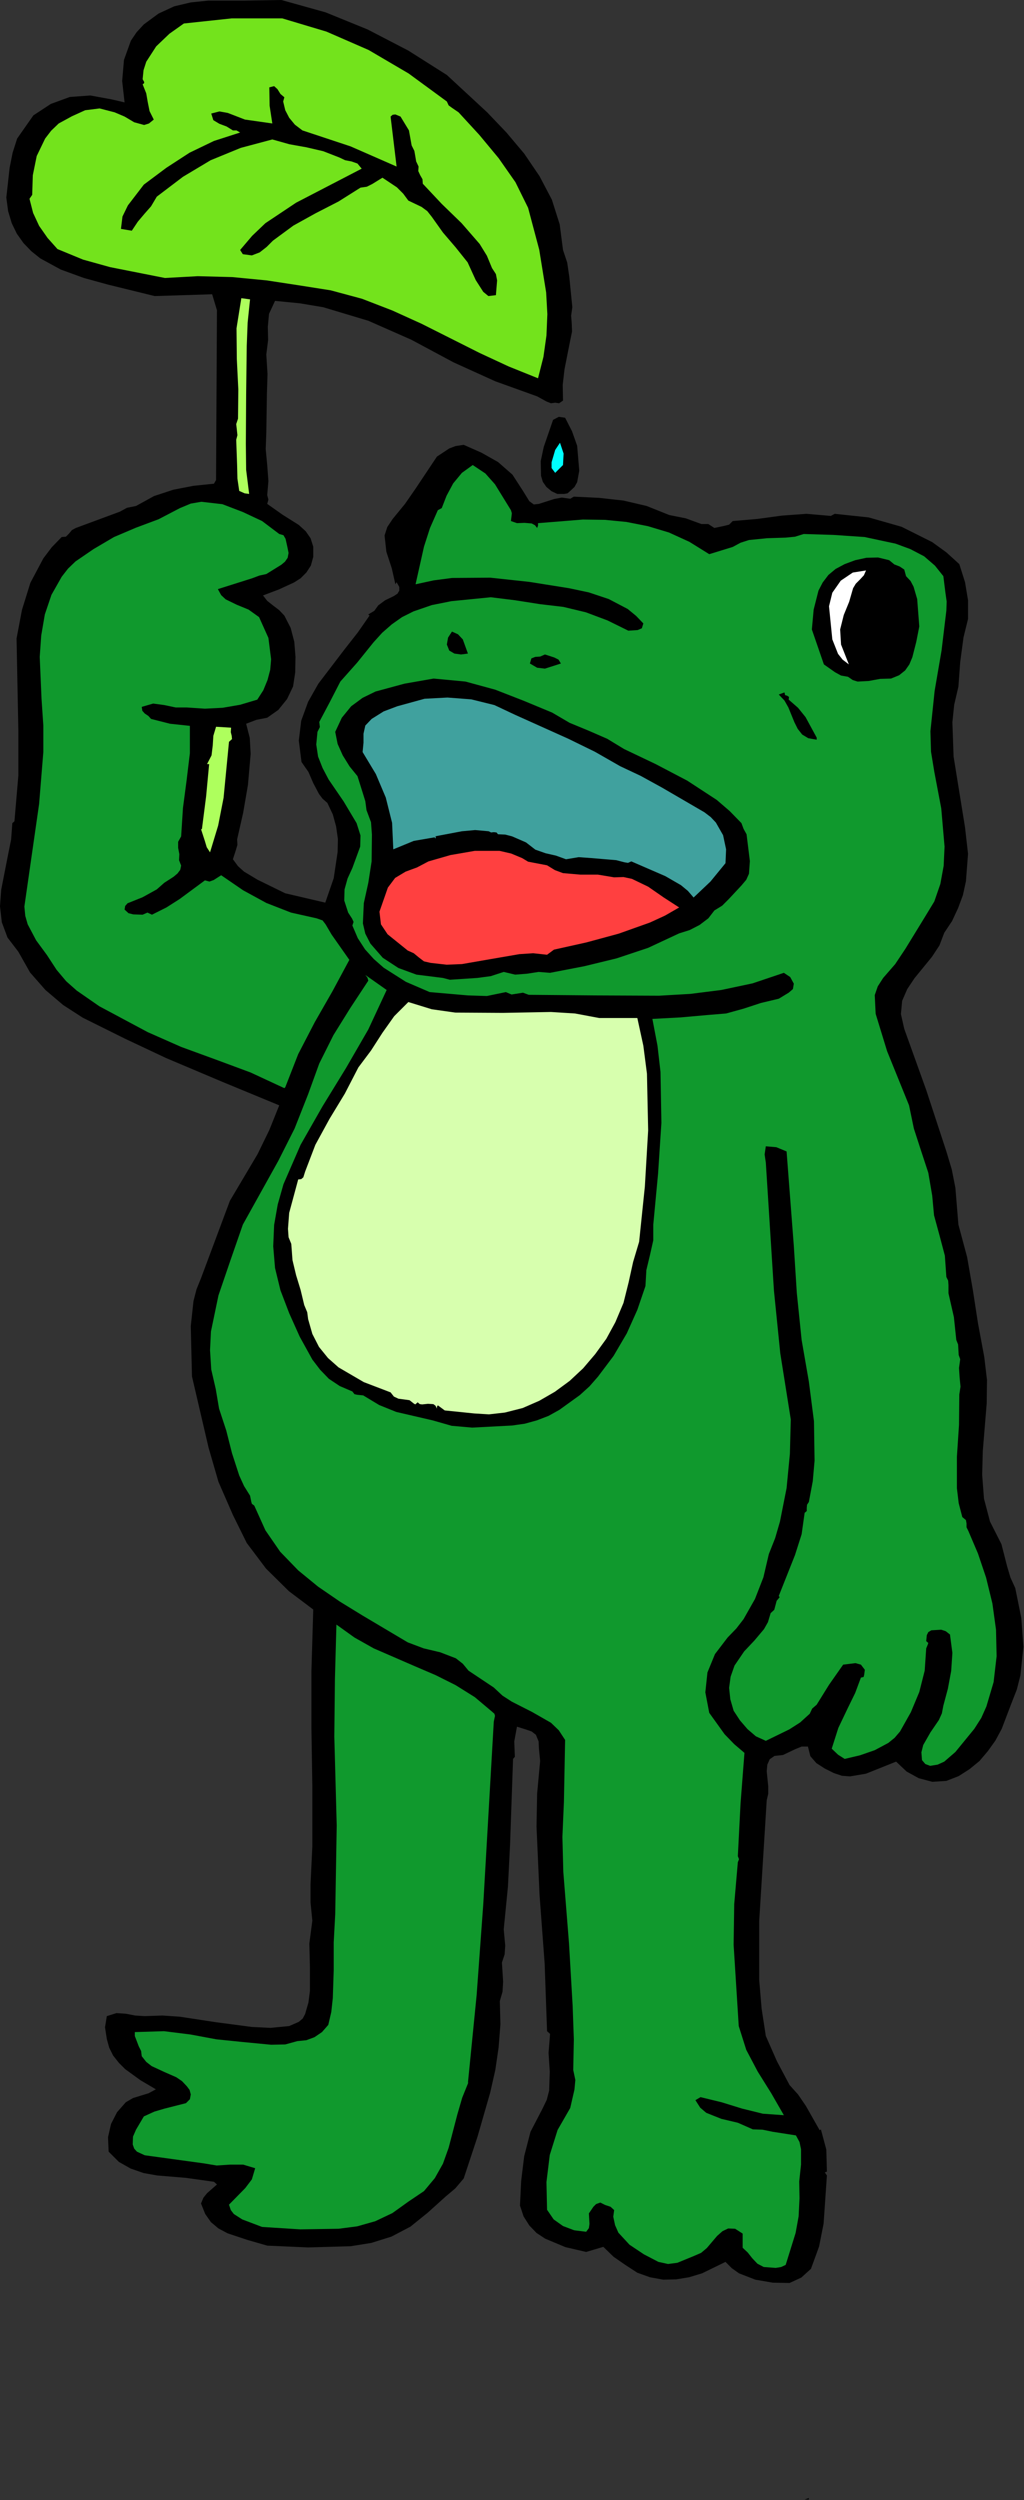
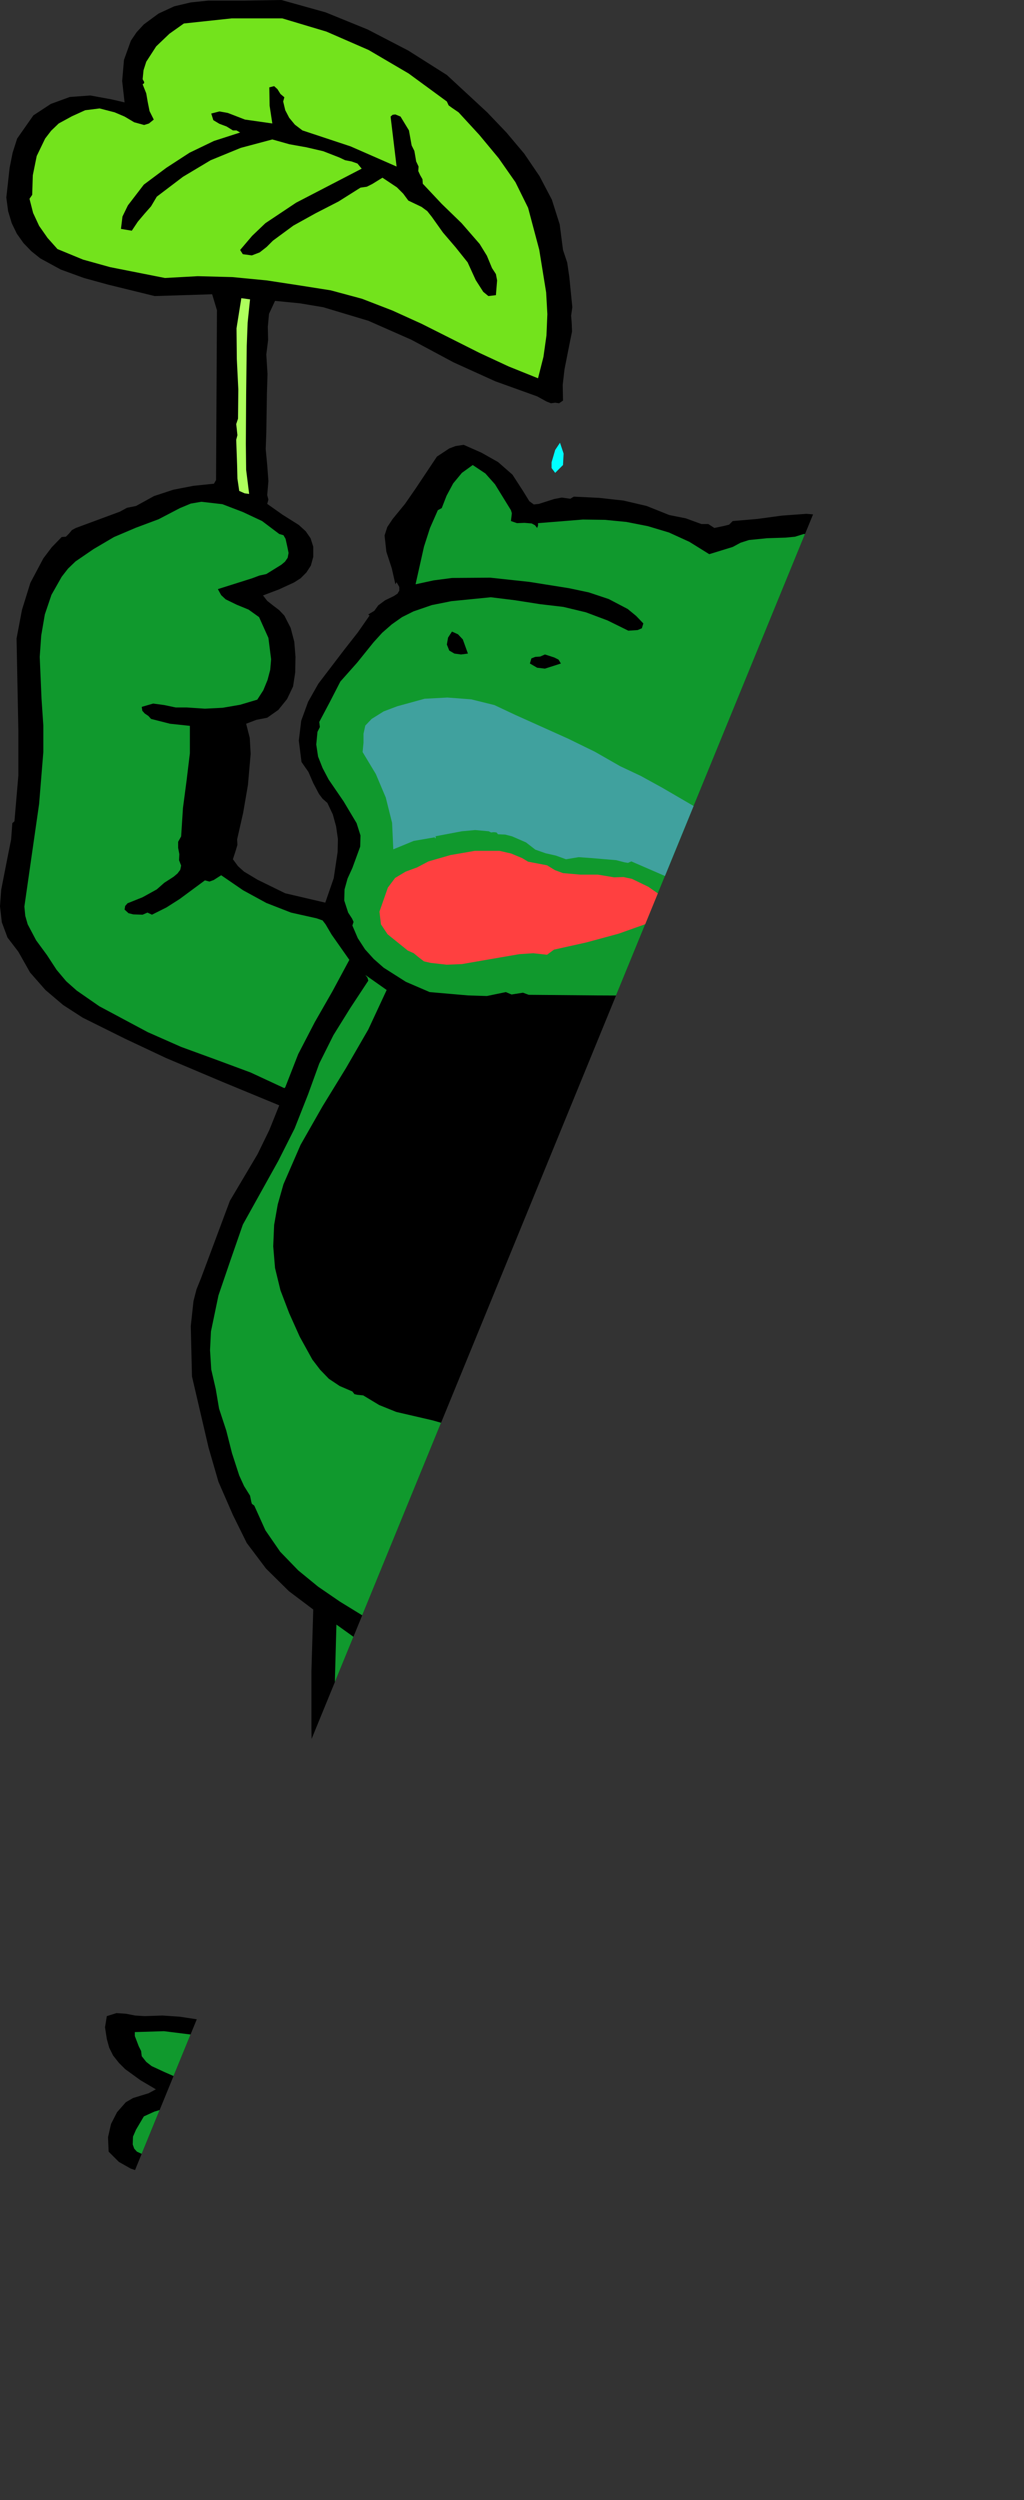
<svg xmlns="http://www.w3.org/2000/svg" xmlns:ns1="http://sodipodi.sourceforge.net/DTD/sodipodi-0.dtd" xmlns:ns2="http://www.inkscape.org/namespaces/inkscape" version="1.0" width="86.436mm" height="210.845mm" id="svg48" ns1:docname="JSJNJ001.WMF">
  <rect width="100%" height="100%" fill="#333333" stroke="none" />
  <ns1:namedview pagecolor="#ffffff" bordercolor="#666666" borderopacity="1" objecttolerance="10" gridtolerance="10" guidetolerance="10" ns2:pageopacity="0" ns2:pageshadow="2" ns2:window-width="640" ns2:window-height="480" id="namedview50" />
  <defs id="defs6">
    <clipPath clipPathUnits="userSpaceOnUse" id="clipWmfPath1">
-       <path d="M 0,0 L 326.592,0 L 326.592,796.8 L 0,796.8 z" id="path2" />
+       <path d="M 0,0 L 326.592,0 L 0,796.8 z" id="path2" />
    </clipPath>
    <pattern id="WMFhbasepattern" patternUnits="userSpaceOnUse" width="6" height="6" x="0" y="0" />
  </defs>
  <path style="fill:#000000;fill-rule:evenodd;fill-opacity:1;stroke:none;" clip-path="url(#clipWmfPath1)" d="  M 142.56,23.904   L 155.424,35.808   L 161.568,42.24   L 167.232,48.96   L 172.128,56.16   L 176.064,63.648   L 178.56,71.52   L 179.616,79.68   L 180.96,83.712   L 181.632,88.32   L 182.592,97.92   L 182.208,100.608   L 182.4,103.104   L 182.496,105.696   L 181.92,108.48   L 180.096,117.696   L 179.52,122.688   L 179.616,127.68   L 178.368,128.544   L 177.12,128.352   L 175.776,128.544   L 174.336,127.968   L 171.36,126.336   L 158.016,121.536   L 144.672,115.488   L 131.232,108.288   L 117.504,102.24   L 103.104,97.92   L 95.616,96.672   L 87.744,95.904   L 85.824,100.032   L 85.44,104.16   L 85.536,108.384   L 84.96,112.992   L 85.344,119.232   L 85.152,125.472   L 84.96,137.952   L 84.768,143.136   L 85.248,148.224   L 85.632,153.312   L 85.248,157.824   L 85.632,159.264   L 85.248,160.608   L 90.144,164.064   L 95.328,167.328   L 97.536,169.344   L 99.072,171.552   L 99.936,174.24   L 99.936,177.504   L 99.168,180.288   L 97.728,182.496   L 95.904,184.32   L 93.792,185.664   L 88.992,187.872   L 83.904,189.792   L 85.248,191.52   L 87.072,192.96   L 89.088,194.496   L 90.72,196.224   L 92.736,200.16   L 93.888,204.576   L 94.272,209.376   L 94.176,214.368   L 93.504,218.784   L 91.584,222.816   L 88.8,226.272   L 85.248,228.768   L 81.792,229.44   L 78.528,230.688   L 79.68,235.2   L 79.968,240.288   L 79.104,250.176   L 77.568,259.104   L 75.648,267.552   L 75.744,269.28   L 75.264,270.912   L 74.304,273.888   L 75.936,276.096   L 77.856,277.824   L 82.176,280.416   L 91.008,284.736   L 103.776,287.712   L 106.464,279.936   L 107.712,271.584   L 107.808,267.456   L 107.232,263.424   L 106.176,259.584   L 104.448,255.936   L 102.912,254.592   L 101.76,253.056   L 99.936,249.6   L 98.4,246.048   L 96.192,242.88   L 95.328,236.064   L 96.096,229.728   L 98.304,223.68   L 101.568,217.92   L 109.92,206.976   L 114.144,201.6   L 117.888,196.224   L 117.504,195.84   L 119.424,194.688   L 120.672,192.96   L 122.88,191.328   L 125.664,189.984   L 126.816,189.216   L 127.392,188.256   L 127.392,187.104   L 126.528,185.568   L 126.144,186.24   L 124.992,181.152   L 123.264,175.872   L 122.688,170.688   L 123.552,168   L 125.28,165.408   L 129.216,160.608   L 132.672,155.616   L 139.392,145.536   L 143.328,142.944   L 145.344,142.176   L 147.936,141.792   L 153.6,144.288   L 158.88,147.264   L 163.488,151.296   L 166.848,156.48   L 168.864,159.744   L 170.304,160.8   L 171.936,160.608   L 176.736,159.072   L 179.232,158.592   L 181.92,158.976   L 183.072,158.304   L 191.136,158.688   L 198.912,159.552   L 206.304,161.28   L 213.504,164.16   L 218.784,165.216   L 223.776,167.04   L 225.984,167.04   L 227.904,168.288   L 231.072,167.616   L 232.608,167.232   L 233.76,166.08   L 241.632,165.408   L 249.408,164.352   L 257.28,163.776   L 265.056,164.448   L 266.304,163.776   L 277.152,164.928   L 287.616,167.904   L 297.408,172.8   L 301.92,176.064   L 306.048,179.808   L 307.872,185.568   L 308.832,191.328   L 308.832,197.28   L 307.392,203.136   L 306.336,211.008   L 305.76,218.88   L 304.416,224.64   L 303.84,230.208   L 304.224,241.152   L 307.872,263.712   L 308.832,272.16   L 308.16,280.896   L 307.2,285.312   L 305.664,289.44   L 303.744,293.568   L 301.248,297.312   L 299.712,301.344   L 297.312,304.992   L 291.744,311.808   L 289.44,315.264   L 287.808,319.008   L 287.424,323.232   L 288.48,327.936   L 295.488,347.424   L 301.92,367.008   L 303.648,372.768   L 304.8,378.624   L 305.76,390.336   L 308.544,400.704   L 310.368,411.168   L 312,421.728   L 314.016,432.576   L 314.88,439.872   L 314.784,447.36   L 313.536,462.528   L 313.344,470.112   L 313.92,477.696   L 315.84,484.992   L 319.488,492.192   L 321.312,499.296   L 322.368,502.848   L 323.904,506.208   L 325.824,515.712   L 326.496,524.928   L 325.536,534.048   L 324.384,538.56   L 322.656,542.976   L 319.584,551.04   L 317.568,554.784   L 315.168,558.144   L 312.48,561.312   L 309.312,563.904   L 305.856,566.112   L 301.92,567.648   L 297.408,567.936   L 293.088,566.784   L 289.248,564.672   L 285.888,561.504   L 276.288,565.344   L 271.2,566.208   L 268.608,566.016   L 266.016,565.152   L 263.136,563.712   L 260.448,561.984   L 258.528,559.776   L 257.76,556.704   L 255.744,556.704   L 253.632,557.568   L 249.792,559.392   L 247.104,559.68   L 245.568,560.736   L 244.8,562.464   L 244.608,564.576   L 245.088,569.376   L 245.088,571.776   L 244.608,573.792   L 242.208,612.288   L 242.208,631.104   L 242.976,640.224   L 244.32,648.96   L 247.872,657.024   L 251.904,664.608   L 254.592,667.584   L 257.088,671.232   L 261.504,679.008   L 261.888,678.72   L 263.616,685.152   L 263.808,692.16   L 263.136,692.448   L 263.808,693.408   L 262.752,708.768   L 261.312,716.064   L 258.72,723.168   L 255.648,725.952   L 251.904,727.68   L 246.528,727.584   L 240.96,726.624   L 235.776,724.608   L 233.472,722.976   L 231.456,720.96   L 223.968,724.608   L 219.84,725.856   L 215.712,726.528   L 211.584,726.624   L 207.36,725.856   L 203.328,724.416   L 199.488,721.92   L 195.744,719.328   L 192.48,716.16   L 187.008,717.792   L 180.384,716.256   L 173.952,713.568   L 171.168,711.744   L 168.864,709.344   L 167.04,706.464   L 165.888,703.008   L 166.272,695.136   L 167.232,687.264   L 169.248,679.488   L 172.992,672.288   L 174.432,669.312   L 175.2,666.336   L 175.392,660.288   L 175.008,654.336   L 175.488,648.288   L 174.528,647.424   L 173.76,625.824   L 172.128,603.936   L 171.168,582.24   L 171.36,571.68   L 172.32,561.312   L 171.936,557.28   L 171.84,555.072   L 170.976,552.96   L 169.632,551.904   L 168,551.328   L 164.928,550.368   L 164.064,555.072   L 164.256,559.968   L 163.68,560.64   L 162.72,588.096   L 162.048,601.344   L 160.704,614.976   L 161.184,620.16   L 160.992,622.944   L 160.128,625.536   L 160.512,631.68   L 160.32,634.848   L 159.456,637.824   L 159.648,645.216   L 159.072,652.608   L 158.016,659.808   L 156.384,667.008   L 152.352,681.024   L 147.936,694.368   L 145.248,697.536   L 142.176,700.128   L 136.416,705.312   L 130.944,709.728   L 124.896,712.896   L 118.464,714.912   L 111.84,715.968   L 98.304,716.352   L 85.248,715.776   L 78.912,713.952   L 72.576,711.84   L 69.696,710.304   L 67.296,708.288   L 65.472,705.696   L 64.128,702.336   L 64.896,700.512   L 66.048,699.072   L 69.216,696.288   L 68.256,695.424   L 59.328,694.176   L 50.112,693.408   L 45.792,692.64   L 41.664,691.2   L 37.92,689.088   L 34.656,685.824   L 34.464,681.216   L 35.424,676.992   L 37.344,673.248   L 40.128,670.08   L 42.432,668.736   L 44.928,667.968   L 47.424,667.2   L 49.728,665.952   L 44.832,663.072   L 39.936,659.52   L 37.92,657.504   L 36.096,655.2   L 34.848,652.704   L 34.08,649.92   L 33.504,646.176   L 34.08,642.624   L 37.152,641.664   L 40.128,641.856   L 43.104,642.432   L 46.176,642.624   L 51.84,642.432   L 57.408,642.816   L 68.736,644.544   L 80.352,646.08   L 86.304,646.368   L 92.256,645.792   L 95.328,644.448   L 96.576,643.392   L 97.344,641.952   L 98.4,638.304   L 98.88,634.56   L 98.88,627.072   L 98.688,619.488   L 99.648,612.192   L 99.072,606.432   L 99.072,600.576   L 99.648,588.48   L 99.648,569.472   L 99.36,551.04   L 99.36,532.512   L 99.936,513.024   L 92.16,507.168   L 84.864,499.968   L 78.72,491.808   L 74.304,482.88   L 69.696,472.32   L 66.528,461.376   L 61.248,438.72   L 60.864,422.688   L 61.728,414.72   L 62.688,410.976   L 64.128,407.424   L 73.344,382.752   L 82.176,367.872   L 85.92,360.192   L 89.088,352.32   L 70.944,344.832   L 52.992,337.248   L 39.936,331.104   L 26.4,324.384   L 20.16,320.352   L 14.496,315.552   L 9.6,309.984   L 5.856,303.36   L 2.4,298.848   L 0.576,293.952   L 0,288.864   L 0.384,283.584   L 2.496,272.832   L 3.552,267.552   L 3.936,262.368   L 4.608,261.792   L 5.856,247.2   L 5.856,232.896   L 5.28,203.52   L 7.008,194.4   L 9.696,185.76   L 13.824,177.984   L 16.512,174.432   L 19.68,171.168   L 21.024,171.072   L 21.984,170.112   L 22.944,168.96   L 24.192,168.288   L 38.208,163.104   L 40.512,161.856   L 43.392,161.28   L 49.152,158.112   L 55.296,156.096   L 61.728,154.848   L 68.256,154.176   L 68.928,153.024   L 69.216,98.88   L 67.68,93.792   L 49.344,94.368   L 34.464,90.72   L 26.784,88.608   L 19.392,85.92   L 12.864,82.368   L 9.984,80.064   L 7.488,77.472   L 5.376,74.496   L 3.744,71.136   L 2.592,67.296   L 2.016,62.976   L 3.072,53.472   L 4.032,48.672   L 5.472,44.16   L 10.656,36.768   L 16.224,33.12   L 22.272,30.912   L 28.8,30.432   L 35.616,31.68   L 39.744,32.64   L 38.976,25.824   L 39.552,19.104   L 41.76,12.96   L 43.584,10.272   L 45.888,7.776   L 50.592,4.32   L 55.584,2.016   L 60.864,0.768   L 66.432,0.192   L 78.048,0.192   L 89.76,0   L 103.872,3.936   L 117.312,9.408   L 130.272,16.128   L 142.56,23.904  z " id="path8" />
  <path style="fill:#73e31c;fill-rule:evenodd;fill-opacity:1;stroke:none;" clip-path="url(#clipWmfPath1)" d="  M 142.56,32.352   L 143.136,33.6   L 144.192,34.368   L 146.304,35.808   L 152.928,43.008   L 159.072,50.4   L 164.448,58.08   L 168.48,66.24   L 172.032,79.584   L 174.24,93.216   L 174.624,100.128   L 174.336,106.944   L 173.376,113.76   L 171.648,120.576   L 162.336,116.832   L 153.024,112.512   L 134.496,103.2   L 125.184,98.976   L 115.488,95.232   L 105.504,92.544   L 95.136,90.912   L 85.056,89.376   L 74.112,88.32   L 63.072,88.032   L 52.608,88.608   L 35.136,85.152   L 26.496,82.752   L 18.336,79.392   L 15.168,75.84   L 12.48,72   L 10.56,67.872   L 9.408,63.36   L 10.272,62.112   L 10.464,55.872   L 11.712,49.728   L 14.4,44.16   L 16.32,41.664   L 18.72,39.36   L 22.944,37.056   L 27.168,35.136   L 31.776,34.56   L 36.576,35.808   L 39.744,37.152   L 42.816,38.976   L 45.984,39.84   L 47.52,39.36   L 49.056,38.112   L 47.712,35.424   L 47.136,32.544   L 46.656,29.76   L 45.504,26.88   L 45.984,26.496   L 45.984,26.112   L 45.504,25.248   L 45.792,22.368   L 46.656,19.68   L 49.824,14.784   L 54.048,10.752   L 58.656,7.488   L 73.92,5.856   L 90.048,5.856   L 104.16,10.08   L 117.6,15.936   L 130.368,23.424   L 142.56,32.352  z " id="path10" />
  <path style="fill:#000000;fill-rule:evenodd;fill-opacity:1;stroke:none;" clip-path="url(#clipWmfPath1)" d="  M 90.336,32.352   L 91.008,35.136   L 92.256,37.536   L 94.08,39.744   L 96.48,41.568   L 111.84,46.656   L 126.528,53.088   L 124.608,37.152   L 125.28,36.576   L 126.144,36.48   L 127.776,37.152   L 130.464,41.568   L 131.328,46.368   L 132.192,48.096   L 132.48,49.728   L 132.768,51.456   L 133.536,53.088   L 133.44,54.528   L 134.016,55.776   L 134.784,57.12   L 134.88,58.56   L 140.928,64.992   L 147.264,71.136   L 153.024,77.76   L 155.328,81.504   L 156.96,85.44   L 158.208,87.36   L 158.592,89.376   L 158.208,94.08   L 155.808,94.368   L 154.176,93.024   L 151.776,89.28   L 149.184,83.616   L 145.344,78.816   L 141.312,74.112   L 137.76,69.12   L 136.32,67.296   L 134.496,65.952   L 130.272,63.936   L 128.64,61.728   L 126.624,59.712   L 122.016,56.64   L 118.752,58.656   L 117.024,59.52   L 115.008,59.808   L 108,64.224   L 100.704,67.968   L 93.6,71.904   L 87.072,76.704   L 85.056,78.72   L 82.848,80.448   L 80.352,81.408   L 77.472,81.024   L 76.608,79.68   L 80.448,75.168   L 84.672,71.136   L 94.464,64.608   L 115.392,53.76   L 114.048,52.128   L 112.128,51.456   L 110.112,51.072   L 108.288,50.208   L 103.104,48.192   L 97.728,46.944   L 92.352,45.984   L 86.88,44.448   L 76.8,47.136   L 67.2,51.072   L 58.368,56.352   L 50.016,62.688   L 48.192,65.76   L 46.08,68.16   L 43.968,70.656   L 42.048,73.536   L 38.592,72.96   L 39.072,69.024   L 40.8,65.472   L 45.888,58.848   L 53.088,53.472   L 60.48,48.672   L 68.256,44.928   L 76.608,42.24   L 75.456,41.568   L 74.304,41.568   L 72.288,40.32   L 69.984,39.456   L 68.064,38.304   L 67.392,36.192   L 69.984,35.52   L 72.672,36   L 78.144,38.112   L 86.88,39.36   L 86.016,33.696   L 85.92,27.84   L 87.456,27.456   L 88.512,28.416   L 89.472,29.952   L 90.72,31.008   L 90.336,32.352  z " id="path12" />
  <path style="fill:#aeff5d;fill-rule:evenodd;fill-opacity:1;stroke:none;" clip-path="url(#clipWmfPath1)" d="  M 79.776,95.424   L 79.008,102.816   L 78.72,110.208   L 78.528,125.76   L 78.432,141.504   L 78.528,149.76   L 79.488,157.44   L 78.048,157.248   L 76.32,156.48   L 75.744,152.544   L 75.648,148.32   L 75.36,140.16   L 75.744,138.72   L 75.552,136.896   L 75.36,135.168   L 75.936,133.44   L 76.032,124.128   L 75.552,114.432   L 75.456,104.64   L 76.992,95.04   L 79.776,95.424  z " id="path14" />
-   <path style="fill:#000000;fill-rule:evenodd;fill-opacity:1;stroke:none;" clip-path="url(#clipWmfPath1)" d="  M 184.128,142.08   L 184.8,150.048   L 184.128,153.696   L 183.264,155.232   L 181.92,156.48   L 181.056,157.248   L 180,157.44   L 177.792,157.44   L 175.968,156.576   L 174.336,155.232   L 173.184,153.6   L 172.608,151.68   L 172.512,146.976   L 173.472,142.464   L 176.448,133.824   L 178.272,132.864   L 180.288,133.152   L 182.496,137.472   L 184.128,142.08  z " id="path16" />
  <path style="fill:#00ffff;fill-rule:evenodd;fill-opacity:1;stroke:none;" clip-path="url(#clipWmfPath1)" d="  M 179.616,148.224   L 177.12,150.72   L 175.968,149.184   L 175.968,147.36   L 177.12,143.424   L 178.656,141.12   L 179.808,144.576   L 179.616,148.224  z " id="path18" />
  <path style="fill:#10992d;fill-rule:evenodd;fill-opacity:1;stroke:none;" clip-path="url(#clipWmfPath1)" d="  M 163.008,162.624   L 163.296,163.584   L 163.2,164.448   L 163.008,166.08   L 164.928,166.752   L 167.328,166.656   L 169.632,166.848   L 170.688,167.424   L 171.36,168.288   L 171.648,167.52   L 171.648,166.752   L 185.952,165.6   L 192.96,165.696   L 199.872,166.368   L 206.688,167.712   L 213.408,169.728   L 219.936,172.704   L 226.272,176.64   L 230.016,175.488   L 233.76,174.336   L 236.256,172.992   L 238.944,172.128   L 244.704,171.552   L 250.656,171.36   L 253.632,171.072   L 256.416,170.208   L 265.824,170.496   L 275.808,171.168   L 285.696,173.28   L 290.4,175.008   L 294.816,177.312   L 298.272,180.288   L 300.96,183.648   L 301.632,189.024   L 302.016,191.712   L 301.92,194.592   L 300.384,207.36   L 298.176,220.224   L 296.832,233.088   L 297.024,239.616   L 298.08,246.048   L 300.288,257.664   L 301.344,269.856   L 301.056,276   L 300,281.76   L 298.08,287.328   L 295.104,292.224   L 288.864,302.4   L 285.6,307.296   L 281.76,311.712   L 280.032,314.4   L 279.072,317.184   L 279.36,323.136   L 283.008,335.04   L 290.016,352.32   L 291.552,359.712   L 293.856,366.816   L 296.16,373.824   L 297.408,381.12   L 297.984,387.36   L 299.712,393.696   L 301.44,400.224   L 301.92,407.04   L 302.496,408.192   L 302.592,409.632   L 302.592,412.224   L 304.32,419.808   L 305.088,427.104   L 305.664,428.544   L 305.76,430.272   L 305.856,431.904   L 306.336,433.248   L 305.952,436.032   L 306.144,439.008   L 306.432,441.984   L 306.048,444.48   L 305.952,454.176   L 305.28,464.352   L 305.28,474.336   L 305.856,479.136   L 307.008,483.552   L 308.16,484.512   L 308.352,485.568   L 308.352,486.816   L 308.928,487.968   L 312,495.168   L 314.592,502.848   L 316.608,511.104   L 317.76,519.456   L 317.952,527.904   L 316.992,536.16   L 314.688,543.936   L 313.056,547.584   L 310.848,551.04   L 304.8,558.432   L 301.248,561.504   L 299.136,562.464   L 296.736,562.848   L 295.2,562.272   L 294.144,561.024   L 293.952,558.528   L 294.528,556.224   L 296.832,552.192   L 299.52,548.256   L 300.48,546.144   L 300.96,543.648   L 302.4,538.272   L 303.456,532.608   L 303.84,526.848   L 303.072,520.992   L 301.728,519.936   L 300.288,519.456   L 297.12,519.648   L 296.16,520.224   L 295.68,521.184   L 295.488,523.104   L 296.16,523.68   L 295.968,524.256   L 295.488,525.408   L 295.008,532.512   L 293.28,539.328   L 290.592,545.76   L 287.136,551.904   L 285.408,553.92   L 283.392,555.552   L 279.072,557.856   L 274.368,559.488   L 269.472,560.64   L 267.36,559.296   L 265.344,557.376   L 267.456,550.752   L 270.528,544.32   L 272.832,539.616   L 274.656,534.72   L 275.52,534.528   L 275.712,533.76   L 275.904,532.224   L 274.656,530.592   L 272.928,530.112   L 268.992,530.592   L 264.48,537.024   L 260.544,543.36   L 259.104,544.608   L 258.336,546.24   L 255.264,549.024   L 251.808,551.232   L 244.32,554.88   L 241.152,553.44   L 238.464,551.136   L 236.064,548.352   L 234.048,545.28   L 232.992,541.632   L 232.608,537.984   L 233.088,534.432   L 234.336,530.88   L 237.408,526.368   L 240.672,522.912   L 243.744,519.264   L 244.992,517.056   L 245.856,514.176   L 247.008,513.12   L 247.392,511.68   L 247.776,510.24   L 248.736,509.088   L 248.448,508.704   L 253.632,495.648   L 255.744,489.024   L 256.704,482.208   L 257.376,481.632   L 257.376,480.672   L 257.472,479.616   L 258.048,478.752   L 259.296,472.128   L 259.872,465.6   L 259.68,453.024   L 258.048,440.352   L 255.744,427.104   L 254.208,412.128   L 253.248,397.056   L 250.944,367.008   L 247.68,365.664   L 244.32,365.376   L 243.936,367.968   L 244.32,370.56   L 246.912,411.36   L 248.928,431.328   L 252.288,452.448   L 252,463.392   L 250.944,474.336   L 248.832,484.992   L 247.296,490.272   L 245.28,495.36   L 243.552,502.752   L 240.864,509.664   L 237.216,516.096   L 234.912,519.072   L 232.128,521.952   L 228.096,527.232   L 225.696,533.088   L 225.024,539.424   L 226.272,545.952   L 231.168,552.768   L 234.24,555.936   L 237.504,558.72   L 236.256,574.848   L 235.392,591.648   L 235.776,592.608   L 235.392,593.568   L 234.24,606.912   L 234.048,619.872   L 235.68,645.792   L 238.08,653.376   L 241.728,660.288   L 246.048,667.2   L 250.08,674.208   L 243.36,673.728   L 236.736,672.096   L 230.208,670.08   L 223.488,668.448   L 221.856,669.408   L 223.392,671.808   L 225.312,673.44   L 230.112,675.36   L 235.392,676.608   L 240.192,678.72   L 243.264,678.816   L 246.528,679.488   L 253.92,680.64   L 255.072,682.752   L 255.552,685.056   L 255.552,689.952   L 254.976,695.328   L 255.072,700.704   L 254.784,706.464   L 253.824,711.744   L 250.656,721.92   L 249.216,722.592   L 247.488,722.88   L 243.648,722.592   L 241.632,721.536   L 240,719.808   L 238.56,717.984   L 236.928,716.448   L 236.928,711.936   L 234.528,710.4   L 232.32,710.304   L 230.496,711.168   L 228.768,712.704   L 225.504,716.544   L 223.68,718.08   L 221.472,719.04   L 216.096,721.248   L 213.12,721.632   L 210.048,720.96   L 205.44,718.56   L 200.832,715.488   L 197.28,711.648   L 196.224,709.248   L 195.648,706.56   L 195.936,704.448   L 194.784,703.392   L 193.056,702.816   L 191.52,702.048   L 190.176,702.528   L 189.312,703.392   L 187.872,705.504   L 188.064,708.864   L 187.872,710.208   L 187.008,711.36   L 183.168,710.88   L 179.616,709.536   L 176.64,707.424   L 174.528,704.352   L 174.336,695.52   L 175.392,686.88   L 177.888,678.912   L 181.92,671.904   L 183.264,666.048   L 183.552,662.976   L 182.88,659.808   L 183.072,650.016   L 182.688,639.264   L 181.536,619.488   L 179.712,596.64   L 179.424,585.504   L 179.904,574.368   L 180.288,554.592   L 178.272,551.52   L 175.776,549.12   L 169.728,545.664   L 163.296,542.4   L 160.32,540.48   L 157.536,537.888   L 153.504,535.2   L 149.472,532.512   L 147.648,530.304   L 145.44,528.576   L 140.448,526.656   L 135.168,525.408   L 130.08,523.488   L 115.68,514.944   L 108.48,510.528   L 101.472,505.728   L 95.136,500.544   L 89.376,494.592   L 84.672,487.776   L 81.12,479.904   L 80.352,479.328   L 80.16,478.656   L 79.776,476.736   L 77.856,473.664   L 76.32,470.304   L 74.016,463.2   L 72.192,456   L 69.888,448.992   L 68.832,442.752   L 67.392,436.512   L 67.008,430.368   L 67.296,424.416   L 69.696,412.896   L 73.536,401.664   L 77.472,390.336   L 88.8,369.984   L 93.984,359.712   L 98.304,348.768   L 101.856,338.976   L 106.368,329.952   L 111.744,321.312   L 117.504,312.576   L 117.216,311.616   L 116.544,310.752   L 123.36,315.552   L 117.504,328.128   L 110.4,340.416   L 102.912,352.608   L 95.904,364.896   L 90.432,377.472   L 88.608,383.904   L 87.456,390.432   L 87.168,397.248   L 87.744,404.16   L 89.472,411.264   L 92.256,418.56   L 95.616,426.048   L 99.648,433.344   L 102.144,436.608   L 104.928,439.488   L 108.384,441.792   L 112.416,443.52   L 113.088,444.384   L 113.952,444.576   L 115.872,444.768   L 120.96,447.84   L 126.432,450.048   L 138.048,452.736   L 144.096,454.464   L 150.624,455.04   L 163.392,454.368   L 167.424,453.792   L 171.264,452.736   L 175.008,451.296   L 178.464,449.376   L 184.992,444.672   L 188.064,441.888   L 190.752,438.816   L 195.744,432.192   L 199.968,424.992   L 203.328,417.504   L 205.92,409.92   L 206.208,404.832   L 207.36,400.032   L 208.416,395.328   L 208.416,390.336   L 209.952,374.016   L 211.008,357.888   L 210.72,341.664   L 209.76,333.312   L 208.128,324.768   L 217.152,324.288   L 225.792,323.52   L 231.648,323.04   L 237.216,321.504   L 242.784,319.68   L 248.448,318.336   L 251.616,316.416   L 252.96,315.264   L 253.248,313.536   L 252.096,311.424   L 250.08,310.08   L 240.096,313.44   L 230.112,315.552   L 220.224,316.8   L 210.24,317.376   L 189.888,317.28   L 168.672,317.088   L 166.848,316.416   L 165.024,316.704   L 163.2,316.992   L 161.376,316.224   L 155.328,317.472   L 149.28,317.28   L 137.088,316.224   L 129.504,312.96   L 122.4,308.448   L 119.232,305.664   L 116.448,302.592   L 114.144,299.04   L 112.416,295.008   L 112.8,293.856   L 112.32,292.8   L 111.072,290.88   L 109.824,287.04   L 109.92,283.488   L 110.88,280.032   L 112.416,276.672   L 114.912,269.856   L 115.008,266.304   L 113.76,262.368   L 109.632,255.456   L 104.832,248.448   L 102.912,244.8   L 101.472,241.152   L 100.896,237.312   L 101.28,233.28   L 102.048,231.744   L 101.856,230.112   L 105.216,223.776   L 108.576,217.248   L 113.952,211.2   L 119.136,204.768   L 121.92,201.696   L 124.992,199.008   L 128.256,196.704   L 131.904,194.88   L 137.76,192.864   L 144,191.616   L 156.576,190.368   L 164.352,191.328   L 172.32,192.576   L 179.712,193.44   L 186.912,195.168   L 193.824,197.76   L 200.448,201.024   L 203.424,200.832   L 204.768,200.256   L 205.248,198.72   L 202.944,196.32   L 200.256,194.112   L 194.208,190.944   L 187.872,188.832   L 181.536,187.488   L 168.864,185.472   L 156.384,184.128   L 144.192,184.224   L 138.336,184.992   L 132.576,186.24   L 135.264,174.24   L 137.184,168.288   L 139.68,162.624   L 140.928,161.952   L 142.464,158.016   L 144.576,154.08   L 147.36,150.72   L 150.816,148.224   L 154.848,150.912   L 157.92,154.368   L 163.008,162.624  z " id="path20" />
  <path style="fill:#10992d;fill-rule:evenodd;fill-opacity:1;stroke:none;" clip-path="url(#clipWmfPath1)" d="  M 89.088,170.208   L 90.432,170.592   L 91.104,171.744   L 91.68,174.336   L 92.064,176.256   L 91.776,177.792   L 90.912,179.04   L 89.76,180   L 84.96,182.976   L 82.752,183.456   L 80.448,184.32   L 69.504,187.776   L 70.56,189.696   L 72,191.04   L 75.552,192.768   L 79.296,194.304   L 82.656,196.704   L 85.632,203.328   L 86.496,210.144   L 86.208,213.504   L 85.344,216.768   L 84,220.032   L 82.08,223.008   L 76.608,224.64   L 71.04,225.6   L 65.376,225.888   L 59.616,225.504   L 56.064,225.504   L 52.416,224.736   L 48.864,224.256   L 45.216,225.312   L 45.408,226.56   L 46.176,227.424   L 47.328,228.192   L 48.192,229.152   L 54.24,230.688   L 60.576,231.36   L 60.576,240.096   L 59.52,248.832   L 58.368,257.568   L 57.792,266.592   L 56.832,268.32   L 56.832,270.24   L 57.216,272.256   L 57.12,274.176   L 57.792,275.904   L 57.504,277.248   L 56.64,278.4   L 55.392,279.456   L 52.416,281.376   L 50.016,283.488   L 45.504,285.984   L 40.704,287.904   L 39.936,288.768   L 39.744,289.92   L 40.992,291.072   L 42.528,291.456   L 45.504,291.552   L 47.04,290.88   L 48.48,291.552   L 53.088,289.248   L 57.312,286.56   L 65.376,280.608   L 66.816,280.992   L 68.16,280.512   L 70.56,278.976   L 77.568,283.776   L 84.96,287.808   L 92.832,290.88   L 100.992,292.704   L 102.912,293.376   L 103.872,294.624   L 105.792,297.888   L 111.456,305.952   L 106.08,315.936   L 100.416,325.824   L 95.136,336   L 91.008,346.56   L 90.72,346.848   L 79.968,341.856   L 68.832,337.728   L 57.792,333.696   L 47.136,328.992   L 31.68,320.736   L 24.48,315.744   L 21.12,312.768   L 18.048,309.12   L 14.976,304.416   L 11.52,299.712   L 8.832,294.624   L 8.064,291.936   L 7.776,288.96   L 12.48,256.224   L 13.824,239.712   L 13.824,231.264   L 13.248,222.72   L 12.672,209.376   L 13.152,202.56   L 14.304,195.84   L 16.416,189.6   L 19.68,183.84   L 21.696,181.248   L 24.096,178.944   L 29.856,175.008   L 36.384,171.168   L 43.392,168.192   L 50.592,165.504   L 57.408,161.952   L 60.864,160.512   L 64.224,159.936   L 70.944,160.704   L 77.472,163.2   L 83.616,166.08   L 89.088,170.208  z " id="path22" />
  <path style="fill:#000000;fill-rule:evenodd;fill-opacity:1;stroke:none;" clip-path="url(#clipWmfPath1)" d="  M 289.056,183.648   L 290.496,185.184   L 291.456,187.008   L 292.608,190.944   L 293.28,199.68   L 292.32,204.576   L 291.072,209.472   L 290.112,211.776   L 288.768,213.696   L 286.848,215.232   L 284.256,216.288   L 280.8,216.384   L 277.152,217.056   L 273.6,217.248   L 272.064,216.768   L 270.528,215.712   L 268.32,215.328   L 266.4,214.272   L 262.848,211.776   L 259.008,200.64   L 259.584,194.304   L 261.12,188.256   L 262.464,185.664   L 264.288,183.264   L 266.592,181.344   L 269.472,179.808   L 272.832,178.56   L 276.384,177.792   L 280.128,177.696   L 283.68,178.56   L 285.312,179.904   L 287.04,180.576   L 288.48,181.536   L 289.056,183.648  z " id="path24" />
-   <path style="fill:#ffffff;fill-rule:evenodd;fill-opacity:1;stroke:none;" clip-path="url(#clipWmfPath1)" d="  M 276.288,181.824   L 275.616,183.36   L 274.368,184.704   L 273.024,186.048   L 272.16,187.488   L 270.912,191.808   L 269.184,196.032   L 268.032,200.64   L 268.32,205.44   L 270.816,211.776   L 268.8,210.24   L 267.36,208.416   L 265.536,203.808   L 264.48,193.248   L 265.536,188.928   L 268.224,185.088   L 272.064,182.496   L 276.288,181.824  z " id="path26" />
  <path style="fill:#000000;fill-rule:evenodd;fill-opacity:1;stroke:none;" clip-path="url(#clipWmfPath1)" d="  M 149.28,208.32   L 147.072,208.608   L 144.96,208.32   L 143.328,207.36   L 142.56,205.44   L 142.944,203.232   L 144.192,201.312   L 146.112,202.176   L 147.648,203.808   L 149.28,208.32  z " id="path28" />
  <path style="fill:#000000;fill-rule:evenodd;fill-opacity:1;stroke:none;" clip-path="url(#clipWmfPath1)" d="  M 178.944,211.488   L 173.856,213.12   L 171.36,212.832   L 169.056,211.488   L 169.536,209.856   L 170.784,209.376   L 172.32,209.28   L 173.856,208.608   L 176.832,209.568   L 178.176,210.24   L 178.944,211.488  z " id="path30" />
-   <path style="fill:#000000;fill-rule:evenodd;fill-opacity:1;stroke:none;" clip-path="url(#clipWmfPath1)" d="  M 176.16,227.136   L 181.728,230.4   L 187.776,232.896   L 193.728,235.488   L 199.104,238.752   L 209.184,243.552   L 219.264,248.832   L 228.672,254.976   L 232.8,258.528   L 236.544,262.368   L 237.216,264.192   L 238.176,265.92   L 239.232,274.464   L 238.944,278.496   L 238.08,280.416   L 236.544,282.24   L 232.512,286.56   L 230.4,288.672   L 227.904,290.208   L 225.984,292.704   L 223.2,294.816   L 220.032,296.448   L 216.672,297.504   L 206.784,302.112   L 196.704,305.472   L 186.432,307.968   L 175.488,310.08   L 171.84,309.792   L 168.096,310.368   L 164.352,310.656   L 160.704,309.792   L 156.576,311.136   L 152.256,311.712   L 143.52,312.288   L 141.312,311.712   L 139.008,311.424   L 132.864,310.656   L 127.104,308.544   L 122.112,305.28   L 118.176,300.768   L 116.544,297.6   L 115.776,294.336   L 116.064,287.904   L 117.504,281.376   L 118.56,274.56   L 118.656,266.016   L 118.368,262.08   L 116.928,258.24   L 116.544,255.36   L 115.68,252.576   L 114.048,247.392   L 111.552,244.32   L 109.344,240.768   L 107.712,237.12   L 106.944,233.28   L 109.056,228.768   L 112.032,225.12   L 115.68,222.432   L 119.808,220.416   L 129.024,217.92   L 138.336,216.288   L 148.512,217.248   L 158.016,219.84   L 167.136,223.392   L 176.16,227.136  z " id="path32" />
  <path style="fill:#000000;fill-rule:evenodd;fill-opacity:1;stroke:none;" clip-path="url(#clipWmfPath1)" d="  M 251.616,223.008   L 254.592,225.6   L 256.992,228.576   L 260.544,235.104   L 260.544,235.776   L 257.856,235.296   L 255.936,234.144   L 254.496,232.32   L 253.44,230.208   L 251.52,225.504   L 250.272,223.296   L 248.448,221.376   L 250.272,220.704   L 250.464,221.568   L 251.136,221.76   L 251.712,222.144   L 251.616,223.008  z " id="path34" />
  <path style="fill:#40a19e;fill-rule:evenodd;fill-opacity:1;stroke:none;" clip-path="url(#clipWmfPath1)" d="  M 164.256,227.808   L 181.344,235.488   L 189.792,239.616   L 197.856,244.224   L 204.384,247.296   L 211.2,251.04   L 224.736,258.912   L 226.752,260.448   L 228.384,262.176   L 230.688,266.208   L 231.648,270.72   L 231.456,275.136   L 226.656,280.992   L 221.28,286.08   L 219.456,283.968   L 217.248,282.144   L 212.256,279.264   L 201.408,274.56   L 200.352,275.04   L 199.2,274.848   L 196.608,274.176   L 188.64,273.504   L 184.608,273.216   L 180.576,273.888   L 177.408,272.736   L 174.048,271.968   L 170.784,270.816   L 167.808,268.512   L 163.392,266.592   L 161.184,266.016   L 158.88,265.92   L 158.4,265.344   L 157.536,265.248   L 156.672,265.344   L 155.904,264.96   L 151.584,264.576   L 147.36,264.96   L 138.72,266.592   L 139.008,266.592   L 139.008,267.168   L 138.72,267.168   L 138.72,266.88   L 132,268.032   L 125.472,270.72   L 125.088,262.272   L 123.072,254.208   L 119.904,246.72   L 115.68,239.712   L 115.968,236.736   L 115.968,233.856   L 116.544,231.264   L 118.56,229.152   L 122.4,226.752   L 126.72,225.12   L 135.456,222.72   L 142.752,222.336   L 150.336,222.912   L 157.728,224.736   L 164.256,227.808  z " id="path36" />
-   <path style="fill:#aeff5d;fill-rule:evenodd;fill-opacity:1;stroke:none;" clip-path="url(#clipWmfPath1)" d="  M 73.728,231.936   L 73.632,233.376   L 73.92,234.528   L 74.016,235.584   L 73.056,236.448   L 71.328,254.304   L 69.6,263.136   L 67.008,271.68   L 65.952,270.048   L 65.376,268.128   L 64.128,264.288   L 64.416,264.288   L 65.76,253.824   L 66.72,243.552   L 66.048,243.552   L 67.488,240.768   L 67.872,237.6   L 68.064,234.528   L 68.928,231.648   L 73.728,231.936  z " id="path38" />
  <path style="fill:#ff4040;fill-rule:evenodd;fill-opacity:1;stroke:none;" clip-path="url(#clipWmfPath1)" d="  M 174.528,275.808   L 177.024,277.344   L 179.616,278.304   L 185.184,278.784   L 190.752,278.784   L 195.936,279.648   L 198.912,279.552   L 201.6,280.128   L 206.784,282.624   L 211.776,286.08   L 216.672,289.248   L 212.16,291.84   L 207.36,294.048   L 197.376,297.6   L 187.104,300.384   L 176.736,302.688   L 174.528,304.32   L 170.112,303.84   L 165.696,304.128   L 156.768,305.664   L 147.36,307.296   L 142.464,307.488   L 137.376,306.912   L 135.264,306.432   L 133.632,305.184   L 132,303.84   L 130.08,302.976   L 123.648,297.792   L 121.536,294.624   L 121.056,290.592   L 123.744,282.912   L 126.048,279.84   L 129.408,277.824   L 133.056,276.48   L 136.704,274.56   L 143.712,272.544   L 151.488,271.2   L 159.36,271.2   L 163.104,272.064   L 166.56,273.504   L 168.48,274.656   L 170.496,275.04   L 174.528,275.808  z " id="path40" />
-   <path style="fill:#d7ffae;fill-rule:evenodd;fill-opacity:1;stroke:none;" clip-path="url(#clipWmfPath1)" d="  M 191.136,324.48   L 203.328,324.48   L 205.248,333.312   L 206.4,342.24   L 206.784,360.288   L 205.728,378.24   L 203.904,395.808   L 201.984,402.24   L 200.544,408.768   L 198.912,415.296   L 196.32,421.44   L 193.44,426.72   L 189.888,431.616   L 186.048,436.128   L 181.728,440.16   L 177.024,443.616   L 172.032,446.496   L 166.752,448.8   L 161.088,450.24   L 156,450.816   L 151.296,450.528   L 141.888,449.568   L 139.68,447.936   L 139.392,448.416   L 139.392,448.992   L 138.912,448.032   L 138.24,447.552   L 136.512,447.456   L 134.688,447.648   L 133.92,447.552   L 133.248,446.976   L 132.48,447.648   L 132,447.36   L 130.656,446.304   L 127.104,445.824   L 125.664,445.152   L 124.608,443.808   L 116.064,440.544   L 108,435.84   L 104.64,432.864   L 101.76,429.312   L 99.648,425.184   L 98.304,420.48   L 98.016,418.272   L 97.056,415.968   L 95.904,411.168   L 94.464,406.464   L 93.312,401.664   L 92.928,396.48   L 92.064,394.368   L 91.872,391.68   L 92.256,386.592   L 95.136,375.936   L 96.096,375.84   L 96.768,375.264   L 97.344,373.44   L 100.608,364.896   L 105.12,356.64   L 110.016,348.576   L 114.336,340.224   L 118.368,334.848   L 122.016,329.184   L 125.76,323.904   L 130.272,319.392   L 137.76,321.696   L 145.248,322.752   L 160.416,322.848   L 175.776,322.56   L 183.456,323.04   L 191.136,324.48  z " id="path42" />
  <path style="fill:#10992d;fill-rule:evenodd;fill-opacity:1;stroke:none;" clip-path="url(#clipWmfPath1)" d="  M 156.96,545.568   L 157.728,546.24   L 157.92,546.912   L 157.536,548.736   L 154.176,607.008   L 152.064,635.904   L 149.28,663.936   L 149.472,663.648   L 147.456,668.64   L 145.92,673.92   L 143.136,684.576   L 141.312,689.664   L 138.72,694.272   L 135.264,698.4   L 130.272,701.76   L 125.184,705.408   L 119.712,708   L 113.952,709.632   L 108,710.4   L 95.808,710.592   L 83.616,709.824   L 77.28,707.424   L 74.592,705.696   L 73.632,704.448   L 73.056,702.72   L 78.24,697.44   L 80.352,694.656   L 81.408,691.104   L 77.568,689.952   L 73.44,689.952   L 69.12,690.24   L 65.088,689.568   L 46.176,686.976   L 43.68,685.824   L 42.816,684.864   L 42.336,683.52   L 42.432,681.024   L 43.392,678.816   L 45.888,674.592   L 49.248,673.056   L 52.512,672.096   L 59.328,670.368   L 60.576,669.12   L 60.864,667.584   L 60.48,666.144   L 59.616,664.992   L 58.08,663.36   L 56.256,662.112   L 52.32,660.384   L 48.384,658.56   L 46.656,657.216   L 45.216,655.392   L 45.024,653.76   L 44.256,652.224   L 43.008,648.96   L 43.008,647.712   L 52.32,647.424   L 60.768,648.48   L 69.024,650.016   L 77.472,650.88   L 86.496,651.744   L 91.008,651.648   L 94.848,650.592   L 97.728,650.304   L 100.32,649.344   L 102.72,647.712   L 104.736,645.408   L 105.696,641.28   L 106.176,636.864   L 106.464,628.032   L 106.464,619.104   L 106.944,610.176   L 107.424,581.856   L 106.656,553.536   L 106.848,535.296   L 107.328,517.824   L 113.088,521.952   L 119.232,525.408   L 132.288,531.072   L 139.008,533.952   L 145.344,537.12   L 151.488,540.96   L 156.96,545.568  z " id="path44" />
  <path style="fill:#000000;fill-rule:evenodd;fill-opacity:1;stroke:none;" clip-path="url(#clipWmfPath1)" d="  M 258.048,796.704   L 256.704,796.704   L 258.048,796.224   L 258.048,796.704  z " id="path46" />
</svg>